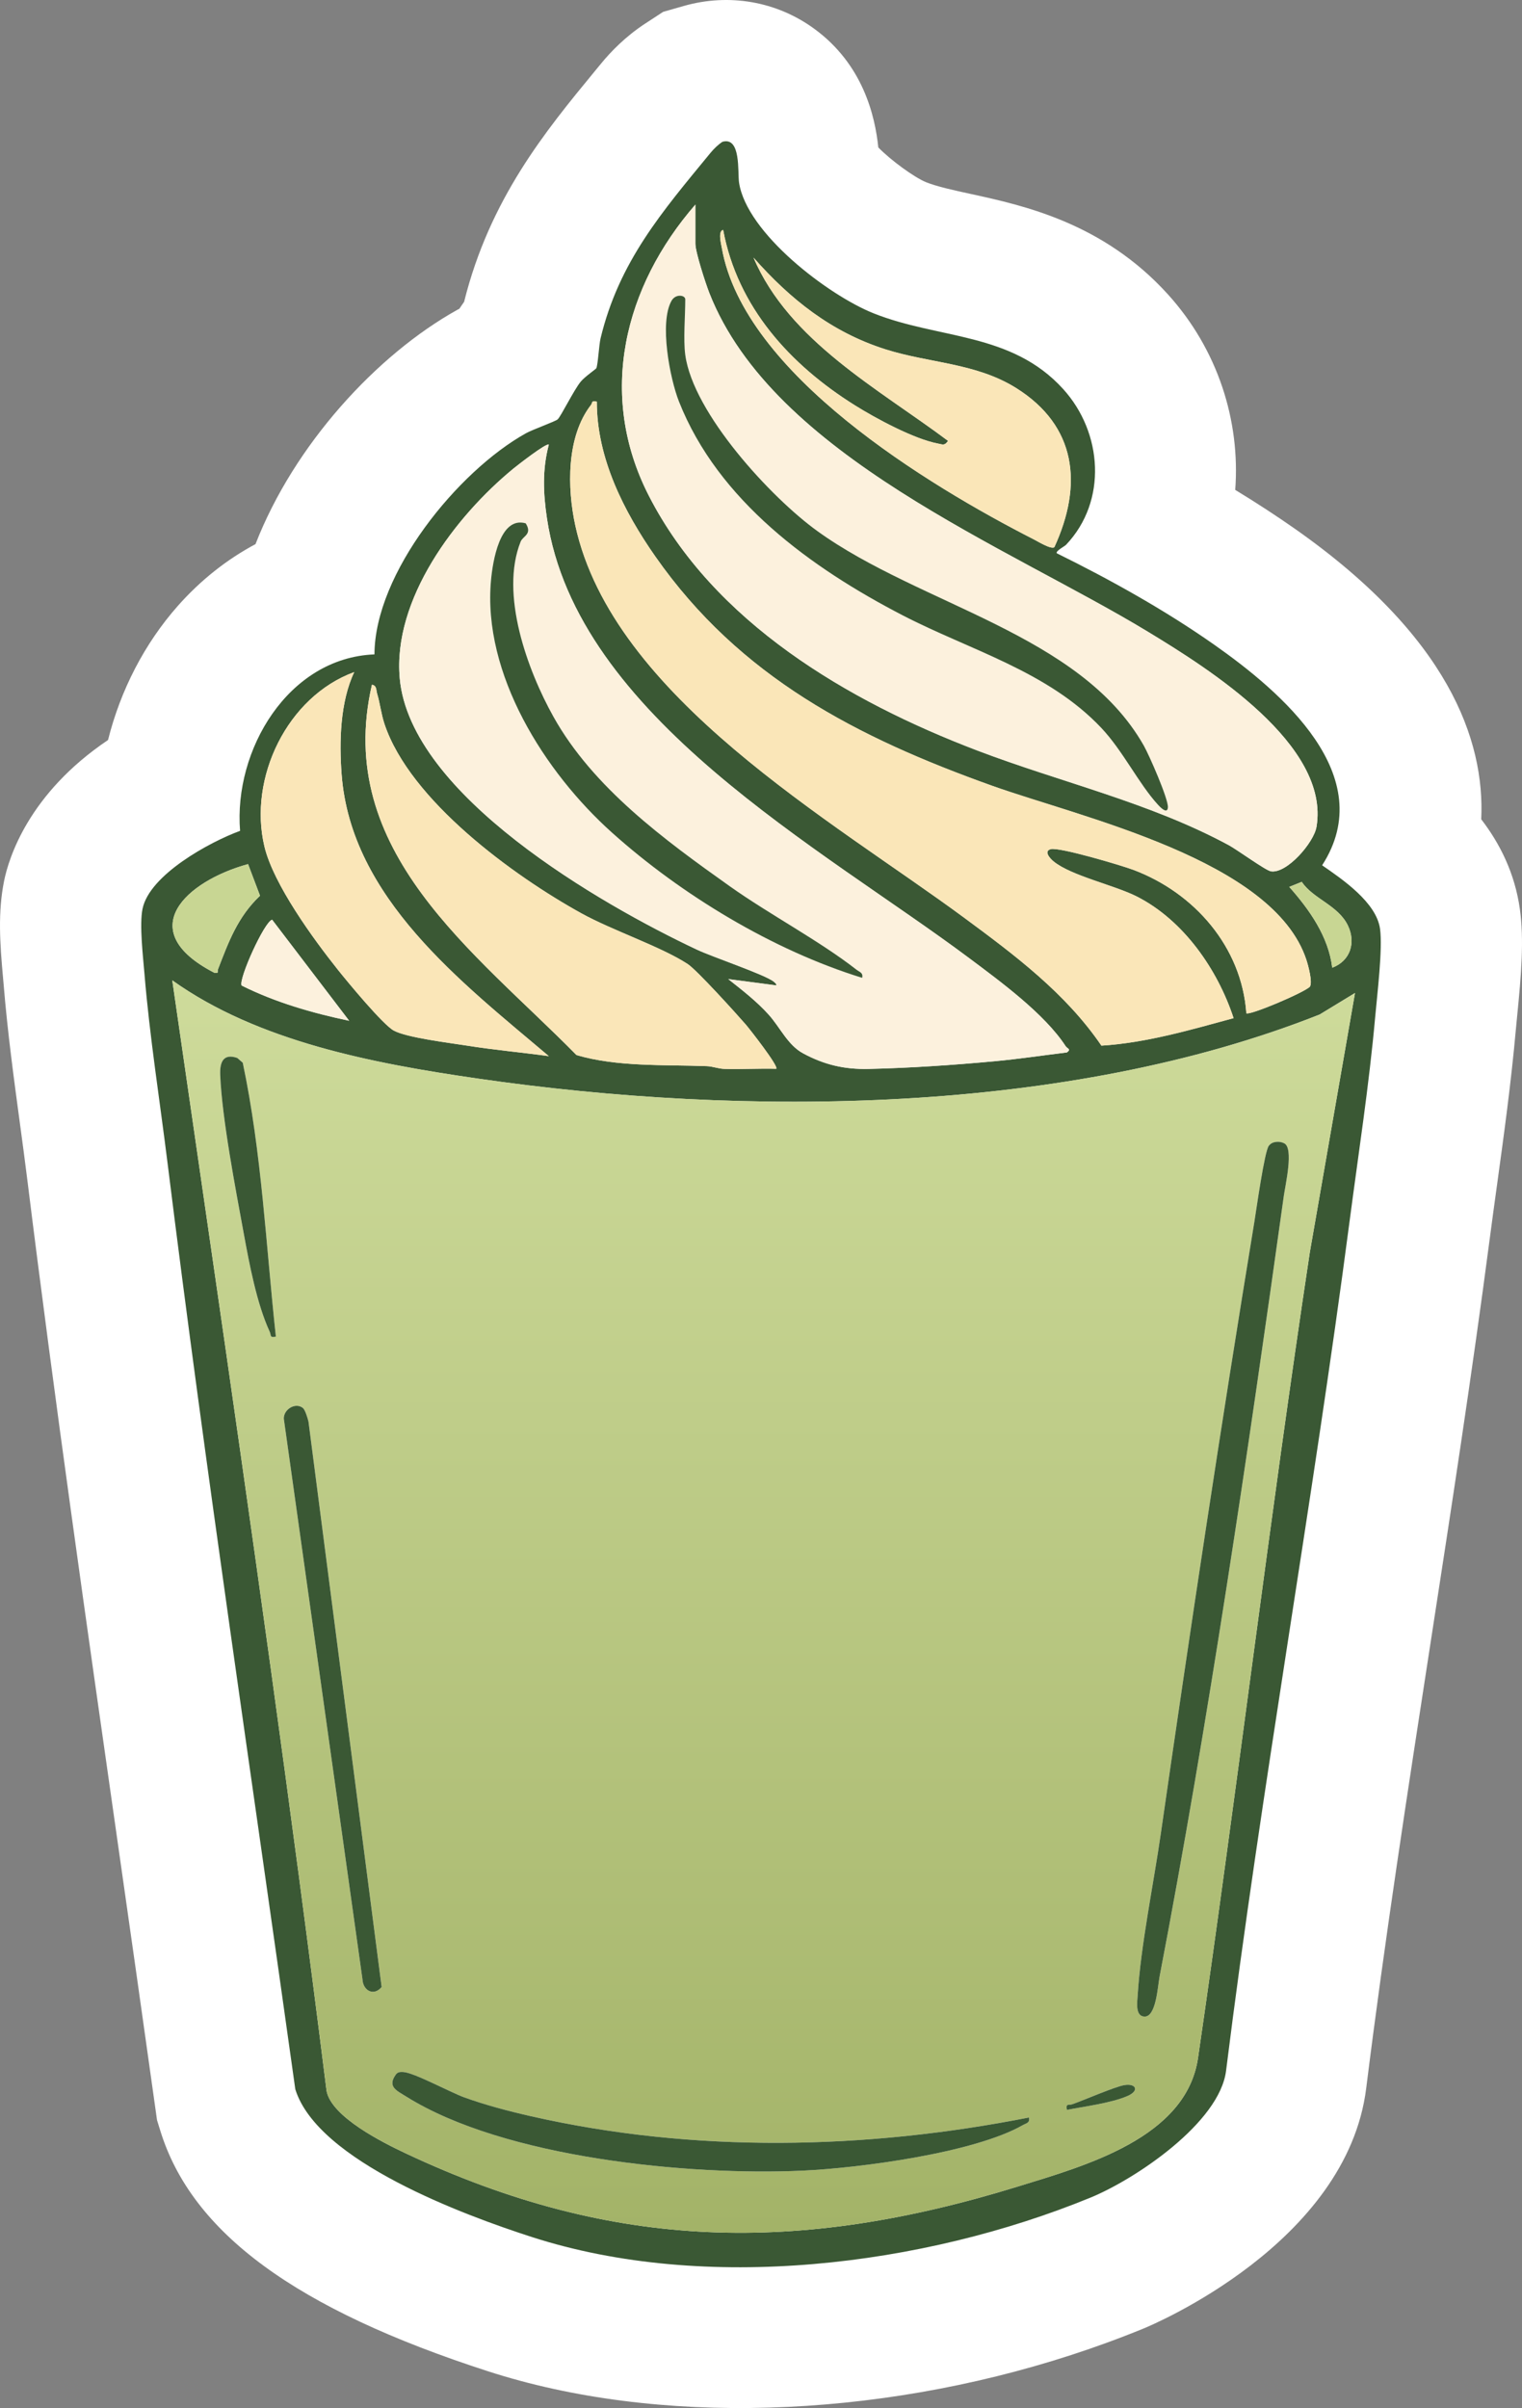
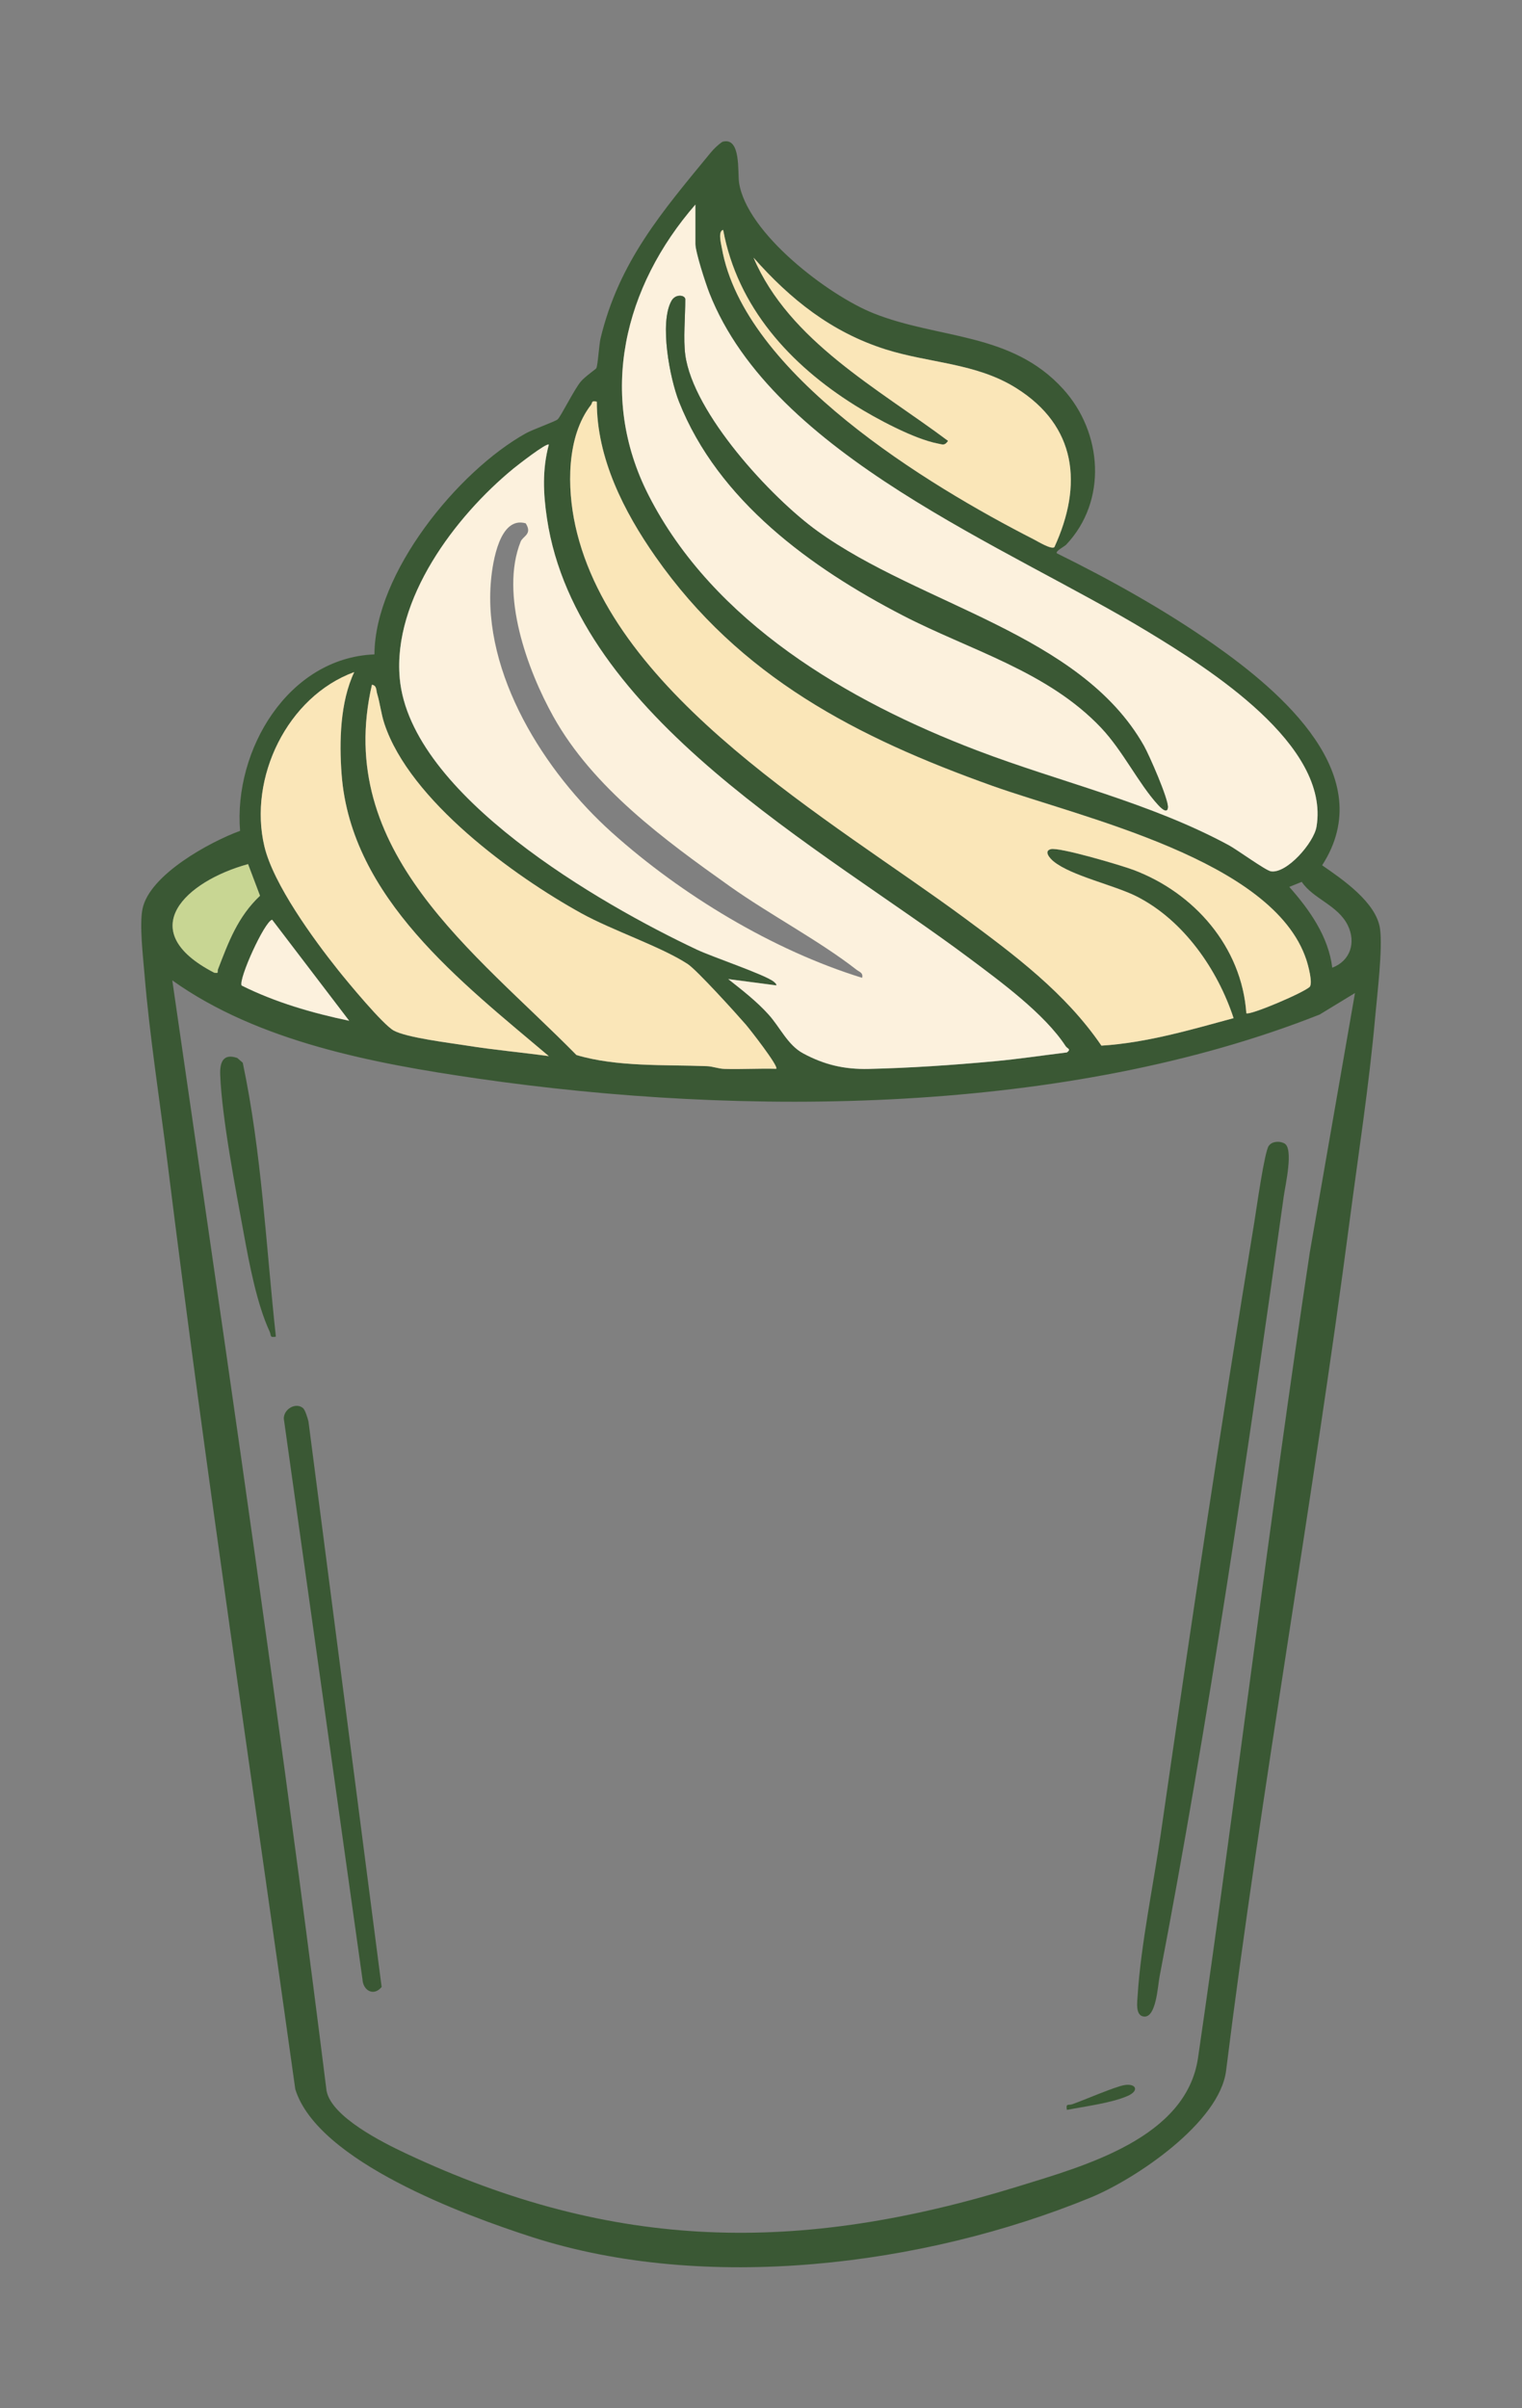
<svg xmlns="http://www.w3.org/2000/svg" viewBox="0 0 161.657 255.746" id="Layer_2">
  <rect x="0" y="0" width="161.657" height="255.746" fill="#808080" stroke="none" />
  <defs>
    <style>.cls-1{fill:#f1f1f1;}.cls-2{fill:#fcf1dd;}.cls-3{fill:url(#linear-gradient);}.cls-4{fill:#c8d693;}.cls-5{fill:#fff;}.cls-6{fill:#fae6b8;}.cls-7{fill:#3a5834;}</style>
    <linearGradient gradientUnits="userSpaceOnUse" gradientTransform="translate(-121.547 272.914)" y2="-168.795" x2="202.655" y1="-35.78" x1="202.655" id="linear-gradient">
      <stop stop-color="#a3b368" offset="0" />
      <stop stop-color="#cedb9b" offset="1" />
    </linearGradient>
  </defs>
  <g id="Layer_1-2">
-     <path d="M130.225,219.919c3.74-30.004,9.176-60.114,13.117-90.209.943-7.198,2.076-14.476,2.72-21.702.21-2.358.811-7.253.515-9.367-.392-2.802-3.984-5.248-6.15-6.742,6.141-9.51-4.351-18.43-11.457-23.424-5.202-3.656-11.037-6.911-16.726-9.714-.167-.222.831-.74.979-.896,4.412-4.646,3.89-11.926-.306-16.548-5.508-6.067-13.209-5.274-20.14-8.042-4.815-1.923-13.491-8.525-14.285-13.897-.16-1.08.228-4.885-1.759-4.318-.457.298-.92.748-1.264,1.167-5.136,6.253-9.723,11.55-11.686,19.716-.164.682-.283,2.871-.453,3.173-.054.095-1.236.908-1.658,1.426-.743.915-2.091,3.673-2.444,3.998-.238.219-2.661,1.082-3.36,1.471-7.249,4.035-16.065,14.858-16.099,23.489-9.174.366-14.964,10.165-14.273,18.741-3.224,1.18-9.627,4.668-10.363,8.29-.342,1.686.056,5.056.209,6.915.541,6.576,1.636,13.501,2.452,20.091,4.071,32.838,8.991,65.583,13.566,98.348,2.372,7.664,17.996,13.393,25.106,15.691,18.447,5.961,41.573,3.105,59.331-4.169,4.811-1.971,13.738-7.975,14.425-13.488Z" class="cls-1" />
-     <path d="M58.791,253.713c-2.383-.521-4.696-1.141-6.933-1.864-20.407-6.593-31.473-14.705-34.823-25.529l-.359-1.159-.168-1.201c-1.315-9.421-2.659-18.839-4.003-28.257-3.283-23.008-6.677-46.8-9.593-70.319-.25-2.02-.527-4.072-.806-6.136-.642-4.756-1.307-9.675-1.71-14.572l-.073-.829c-.336-3.678-.559-6.991.115-10.306.485-2.386,2.578-9.257,11.037-14.949,1.32-5.274,3.871-10.248,7.435-14.269,2.405-2.713,5.189-4.912,8.229-6.536,4.093-10.537,12.881-20.121,21.436-24.883.074-.041.148-.082.222-.121.16-.243.324-.485.497-.726,2.724-10.938,8.655-18.144,13.895-24.512l.69-.838c.95-1.156,2.521-2.814,4.653-4.205l1.903-1.244,2.186-.623c4.825-1.377,9.883-.492,13.873,2.427,5.154,3.768,6.441,9.197,6.795,12.598,1.347,1.381,3.815,3.17,5.06,3.688,1.172.468,2.93.855,4.778,1.255,5.591,1.222,14.019,3.058,20.895,10.63,5.334,5.876,7.728,13.471,7.176,20.796,2.27,1.381,4.406,2.774,6.397,4.172,16.198,11.387,20.13,22.36,19.731,30.81,1.957,2.542,3.567,5.691,4.107,9.553.454,3.251.148,6.944-.299,11.432-.05.504-.096.962-.13,1.345-.501,5.623-1.266,11.175-2.005,16.544-.266,1.929-.531,3.854-.782,5.774-1.877,14.332-4.112,28.816-6.273,42.823-2.399,15.548-4.879,31.625-6.833,47.294-2.057,16.499-22.744,25.153-23.624,25.513-20.253,8.296-43.592,10.597-62.695,6.425ZM45.745,216.425c1.943,1.424,6.607,4.057,15.336,6.878,13.525,4.371,32.768,2.888,49.033-3.776,1.616-.663,4.166-2.376,5.498-3.624,1.96-15.396,4.358-30.942,6.681-45.996,2.136-13.841,4.344-28.152,6.176-42.144.26-1.985.534-3.977.809-5.972.723-5.249,1.406-10.208,1.843-15.115.042-.473.098-1.036.16-1.656.029-.296.069-.691.111-1.13l-11.458-7.908,6.515-10.088c-.972-1.095-2.788-2.816-6.105-5.147-4.019-2.824-8.975-5.694-14.73-8.53l-3.209-1.582-6.052-8.046,1.095-6.472c.352-2.023,1.065-3.875,2.134-5.543-.933-.241-1.999-.471-2.848-.658-2.694-.579-6.032-1.316-9.522-2.709-2.015-.805-5.472-2.593-9.137-5.238-.288,1.374-.773,2.905-1.675,4.506-1.031,1.837-2.238,3.096-3.185,3.93-.95,1.695-1.952,3.444-3.829,5.172-2.132,1.963-4.256,2.821-6.129,3.576-.162.066-.326.131-.482.195-3.472,2.171-7.688,7.879-8.006,10.301l-.055,14.268-13.544.54c-.393.584-.794,1.685-.722,2.58l.916,11.37-10.711,3.921c-.105.038-.219.084-.34.136.342,4.051.941,8.482,1.52,12.769.293,2.173.585,4.334.848,6.46,2.882,23.246,6.256,46.899,9.52,69.773,1.187,8.32,2.374,16.639,3.541,24.96ZM115.343,218.04c-.001.008-.002.017-.003.024h0c.001-.008.002-.017.003-.024Z" class="cls-5" />
+     <path d="M130.225,219.919Z" class="cls-1" />
    <path d="M113.224,57.865c-.148.156-1.147.673-.979.896,5.69,2.803,11.525,6.058,16.726,9.714,7.106,4.994,17.598,13.914,11.457,23.424,2.166,1.495,5.758,3.94,6.15,6.742.296,2.114-.305,7.009-.515,9.367-.644,7.226-1.777,14.505-2.72,21.702-3.941,30.095-9.377,60.204-13.117,90.208-.687,5.513-9.613,11.518-14.425,13.489-17.758,7.274-40.883,10.13-59.331,4.169-7.11-2.297-22.734-8.027-25.106-15.691-4.575-32.766-9.495-65.51-13.566-98.348-.817-6.59-1.912-13.516-2.452-20.091-.153-1.86-.552-5.23-.209-6.916.736-3.622,7.139-7.11,10.362-8.29-.691-8.575,5.099-18.375,14.273-18.741.034-8.631,8.849-19.454,16.099-23.489.699-.389,3.122-1.252,3.36-1.471.353-.325,1.7-3.083,2.444-3.998.421-.518,1.604-1.331,1.658-1.426.17-.302.289-2.491.453-3.173,1.963-8.166,6.549-13.463,11.686-19.716.344-.418.807-.869,1.264-1.167,1.987-.567,1.599,3.238,1.759,4.318.794,5.372,9.47,11.974,14.285,13.897,6.931,2.768,14.632,1.975,20.14,8.042,4.196,4.622,4.718,11.902.306,16.548ZM73.86,21.729c-7.574,8.712-10.425,20.172-4.971,30.868,6.889,13.51,21.198,21.884,34.896,27.105,8.9,3.392,18.288,5.502,26.718,10.054.907.49,3.923,2.693,4.483,2.782,1.689.271,4.558-3.038,4.842-4.719,1.476-8.719-11.497-16.829-17.838-20.683-14.945-9.084-39.855-18.719-46.649-36.018-.395-1.006-1.481-4.336-1.481-5.229l0-4.16ZM80.036,27.365c3.781,8.858,13.253,13.91,20.66,19.457-.372.54-.557.385-1.082.285-2.532-.48-6.588-2.665-8.822-4.065-6.869-4.304-12.461-10.425-13.984-18.628-.573.126-.215,1.49-.145,1.891,2.332,13.402,21.931,25.258,33.158,30.989.385.197,1.829,1.084,2.165.82,3.044-6.618,2.379-12.872-4.062-16.905-4.268-2.672-9.218-2.629-13.876-4.108-5.73-1.819-10.098-5.305-14.013-9.737ZM63.39,42.663c-.618-.154-.441.115-.614.337-2.63,3.379-2.539,8.839-1.669,12.814,3.986,18.217,27.301,31.314,41.291,41.644,5.376,3.97,10.779,8.006,14.589,13.594,4.783-.3,9.446-1.675,14.038-2.921-1.689-5.155-5.308-10.391-10.277-12.917-2.386-1.213-7.016-2.206-8.866-3.749-.367-.306-1.053-1.071-.276-1.281.893-.241,7.474,1.712,8.759,2.193,6.482,2.425,11.524,8.189,12.014,15.23.266.295,6.081-2.159,6.739-2.808.33-.438-.167-2.273-.372-2.889-3.524-10.597-23.878-15.069-33.35-18.452-14.387-5.139-26.817-11.54-35.779-24.343-3.356-4.793-6.235-10.466-6.225-16.454ZM58.29,47.226c-.227-.235-3.387,2.237-3.761,2.544-6.187,5.08-12.827,13.885-12.071,22.275,1.117,12.386,21.345,24.005,31.573,28.816,1.676.788,7.191,2.636,8.149,3.393.125.099.362.332.268.4l-5.099-.669c1.495,1.181,3.007,2.348,4.286,3.766,1.23,1.362,2.026,3.235,3.664,4.12,2.265,1.223,4.396,1.714,6.959,1.656,4.404-.1,9.017-.413,13.407-.819,2.55-.236,5.113-.623,7.656-.933.488-.366.046-.385-.141-.673-2.23-3.428-6.94-6.873-10.247-9.347-15.582-11.654-41.685-25.611-44.837-46.686-.402-2.69-.508-5.184.194-7.841ZM37.623,71.38c-7.117,2.604-11.273,11.256-9.537,18.524.957,4.008,5.207,9.838,7.821,13.114,1.035,1.297,4.747,5.789,5.913,6.433,1.381.762,5.994,1.313,7.793,1.602,2.877.46,5.796.717,8.679,1.116-9.231-7.818-21.016-16.787-22.007-29.924-.262-3.478-.162-7.693,1.339-10.863ZM82.448,113.511c.287-.251-2.859-4.263-3.227-4.688-1.014-1.17-5.205-5.8-6.178-6.437-2.81-1.84-7.989-3.563-11.268-5.373-7.271-4.013-18.236-12.012-20.94-20.125-.353-1.058-.468-2.186-.785-3.241-.108-.36-.022-.834-.545-.928-4.086,17.709,10.948,28.375,21.724,39.332,4.304,1.277,9.327,1.008,13.85,1.181.635.024,1.222.273,1.857.291,1.833.052,3.681-.06,5.512-.012ZM26.347,91.774c-6.576,1.802-12.284,7.033-3.604,11.526.556.113.305-.084.41-.358,1.129-2.929,2.098-5.575,4.463-7.81l-1.269-3.359ZM141.503,102.776c1.932-.732,2.529-2.674,1.661-4.48-1.039-2.162-3.708-2.836-4.898-4.638l-1.327.535c2.147,2.422,4.166,5.274,4.564,8.583ZM37.086,108.41l-8.182-10.73c-.817.187-3.605,6.355-3.236,6.989,3.578,1.788,7.515,2.924,11.418,3.741ZM143.918,105.464l-3.752,2.284c-26.854,10.636-61.029,10.918-89.48,6.793-10.978-1.592-23.261-3.903-32.387-10.422l4.056,28.012c4.327,29.875,8.581,59.906,12.329,89.923.519,2.772,5.953,5.486,8.395,6.636,22.172,10.439,41.793,10.702,65.076,3.514,7.069-2.183,17.85-5.133,19.092-13.653,4.149-28.464,7.578-57.111,11.872-85.549l4.798-27.539Z" class="cls-7" />
-     <path d="M143.918,105.464l-4.798,27.539c-4.294,28.438-7.723,57.085-11.872,85.549-1.242,8.52-12.023,11.47-19.092,13.653-23.283,7.189-42.904,6.925-65.076-3.514-2.441-1.149-7.876-3.864-8.395-6.636-3.748-30.017-8.002-60.049-12.329-89.923l-4.056-28.012c9.126,6.519,21.409,8.83,32.387,10.422,28.451,4.125,62.626,3.843,89.48-6.793l3.752-2.284ZM29.3,141.958c-1.055-9.69-1.504-19.56-3.517-29.087l-.58-.508c-1.499-.517-1.87.452-1.815,1.808.189,4.624,1.634,12.106,2.502,16.842.591,3.227,1.387,7.463,2.75,10.413.186.403-.038.662.659.533ZM135.249,121.339c-.201.061-.346.18-.478.339-.465.56-1.334,6.828-1.545,8.115-3.55,21.585-6.815,43.293-9.932,64.946-.773,5.371-2.129,11.862-2.456,17.133-.046.746-.281,2.207.669,2.296,1.296.121,1.452-3.188,1.658-4.262,5.168-26.922,9.397-55.689,13.192-82.887.162-1.158,1.076-5.08.047-5.594-.365-.181-.767-.205-1.155-.087ZM32.182,149.544c-.786-.647-2.056.125-2.037,1.124l8.353,59.522c.052,1.237,1.21,1.86,2.038.837l-7.77-60.051c-.082-.346-.354-1.244-.583-1.432ZM109.29,224.888c-17.348,3.425-35.569,3.799-52.881-.133-2.397-.544-4.803-1.174-7.115-2.011-1.471-.532-5.339-2.637-6.469-2.686-.311-.013-.57-.015-.776.26-.956,1.316.1,1.725,1.13,2.368,10.416,6.507,29.99,8.404,42.1,7.847,6.032-.278,18.178-1.878,23.352-4.831.365-.208.781-.221.659-.814ZM113.319,224.08c1.888-.365,4.719-.725,6.44-1.475,1.296-.564.893-1.365-.337-1.156-1.028.174-4.205,1.564-5.516,2.026-.433.153-.717-.139-.587.605Z" class="cls-3" />
    <path d="M73.86,21.729l-0,4.16c-0.0.892,1.086,4.222,1.481,5.229,6.794,17.299,31.704,26.934,46.649,36.018,6.341,3.854,19.314,11.965,17.838,20.683-.285,1.681-3.153,4.99-4.842,4.719-.56-.09-3.576-2.292-4.483-2.782-8.43-4.551-17.818-6.661-26.718-10.054-13.697-5.221-28.007-13.595-34.896-27.105-5.454-10.696-2.603-22.156,4.971-30.868ZM72.786,37.697c-.221-1.638 0-4.145 0-5.904 0-.452-1.02-.627-1.46.15-1.315,2.321-.179,8.255.794,10.714,4.167,10.528,14.044,17.66,23.745,22.688,7.145,3.703,15.394,5.928,21.081,11.933,2.333,2.463,3.979,5.925,6.042,8.183.147.161,1.008,1.112,1.059.279.054-.882-1.986-5.541-2.563-6.558-6.761-11.909-23.724-14.88-34.664-22.774-4.948-3.571-13.196-12.525-14.033-18.711Z" class="cls-2" />
    <path d="M58.29,47.226c-.701,2.657-.596,5.151-.194,7.841,3.153,21.075,29.256,35.032,44.837,46.686,3.307,2.474,8.017,5.919,10.247,9.347.187.287.629.307.141.673-2.544.31-5.106.697-7.656.933-4.39.407-9.003.719-13.407.819-2.563.058-4.694-.433-6.959-1.656-1.638-.884-2.434-2.757-3.664-4.12-1.28-1.418-2.791-2.585-4.286-3.766l5.099.669c.094-.068-.143-.301-.268-.4-.958-.757-6.473-2.604-8.149-3.393-10.229-4.811-30.456-16.43-31.573-28.816-.756-8.39,5.884-17.195,12.071-22.275.374-.307,3.533-2.779,3.761-2.544ZM55.838,55.58c-2.766-.794-3.507,4.098-3.686,6.037-.923,9.973,5.712,20.41,12.846,26.807,7.381,6.618,17.109,12.508,26.576,15.427.12-.554-.282-.61-.608-.865-3.931-3.072-9.233-5.862-13.433-8.845-6.941-4.929-14.538-10.474-18.751-18.02-2.769-4.959-5.707-13.017-3.484-18.595.241-.605,1.277-.778.54-1.946Z" class="cls-2" />
    <path d="M63.39,42.663c-.01,5.988,2.869,11.66,6.225,16.454,8.962,12.802,21.392,19.204,35.779,24.343,9.472,3.383,29.826,7.855,33.35,18.452.205.616.701,2.451.372,2.889-.659.649-6.473,3.102-6.739,2.808-.489-7.041-5.531-12.804-12.014-15.23-1.284-.48-7.866-2.434-8.759-2.193-.777.21-.091.975.276,1.281,1.851,1.542,6.48,2.536,8.866,3.749,4.969,2.526,8.588,7.762,10.277,12.917-4.592,1.247-9.254,2.621-14.038,2.921-3.81-5.589-9.213-9.625-14.589-13.594-13.99-10.33-37.305-23.427-41.291-41.644-.87-3.976-.961-9.436,1.669-12.814.173-.222-.004-.492.614-.337Z" class="cls-6" />
    <path d="M82.448,113.511c-1.832-.047-3.679.064-5.512.012-.635-.018-1.221-.266-1.857-.291-4.523-.173-9.546.096-13.85-1.181-10.776-10.957-25.81-21.622-21.724-39.332.524.094.437.568.545.928.317,1.055.432,2.183.785,3.241,2.704,8.112,13.669,16.112,20.94,20.125,3.279,1.81,8.458,3.533,11.268,5.373.973.637,5.164,5.266,6.178,6.437.368.424,3.514,4.437,3.227,4.688Z" class="cls-6" />
    <path d="M37.623,71.38c-1.501,3.17-1.601,7.385-1.339,10.863.991,13.138,12.776,22.106,22.007,29.924-2.883-.399-5.802-.655-8.679-1.116-1.799-.288-6.412-.84-7.793-1.602-1.167-.644-4.879-5.136-5.913-6.433-2.613-3.275-6.863-9.106-7.821-13.114-1.736-7.268,2.42-15.92,9.537-18.524Z" class="cls-6" />
    <path d="M80.036,27.365c3.916,4.433,8.284,7.919,14.013,9.737,4.658,1.478,9.608,1.435,13.876,4.108,6.441,4.033,7.106,10.286,4.062,16.905-.336.264-1.78-.624-2.165-.82-11.227-5.731-30.826-17.587-33.158-30.989-.07-.401-.428-1.764.145-1.891,1.523,8.203,7.114,14.324,13.984,18.628,2.234,1.4,6.29,3.585,8.822,4.065.524.099.71.254,1.082-.285-7.407-5.547-16.879-10.599-20.66-19.457Z" class="cls-6" />
    <path d="M26.347,91.774l1.269,3.359c-2.365,2.235-3.334,4.881-4.463,7.81-.106.274.146.471-.41.358-8.68-4.494-2.972-9.725,3.604-11.526Z" class="cls-4" />
    <path d="M37.086,108.41c-3.903-.817-7.841-1.953-11.418-3.741-.369-.634,2.419-6.802,3.236-6.989l8.182,10.73Z" class="cls-2" />
-     <path d="M141.503,102.776c-.398-3.309-2.417-6.161-4.564-8.583l1.327-.535c1.19,1.802,3.859,2.477,4.898,4.638.868,1.806.271,3.748-1.661,4.48Z" class="cls-4" />
    <path d="M135.249,121.339c.388-.118.79-.094,1.155.087,1.029.513.115,4.435-.047,5.594-3.796,27.198-8.024,55.965-13.192,82.887-.206,1.074-.362,4.383-1.658,4.262-.949-.089-.715-1.55-.669-2.296.327-5.271,1.683-11.762,2.456-17.133,3.117-21.653,6.381-43.361,9.932-64.946.212-1.287,1.081-7.555,1.545-8.115.132-.159.276-.278.478-.339Z" class="cls-7" />
-     <path d="M109.29,224.888c.122.593-.294.606-.659.814-5.174,2.953-17.321,4.554-23.352,4.831-12.11.557-31.684-1.34-42.1-7.847-1.029-.643-2.086-1.051-1.13-2.368.206-.275.465-.274.776-.26,1.13.049,4.999,2.154,6.469,2.686,2.312.837,4.718,1.466,7.115,2.011,17.312,3.932,35.532,3.558,52.881.133Z" class="cls-7" />
    <path d="M32.182,149.544c.229.189.501,1.086.583,1.432l7.77,60.051c-.828,1.022-1.986.4-2.038-.837l-8.353-59.522c-.019-.999,1.251-1.771,2.037-1.124Z" class="cls-7" />
    <path d="M29.3,141.958c-.698.129-.473-.13-.659-.533-1.363-2.95-2.159-7.186-2.75-10.413-.868-4.736-2.313-12.218-2.502-16.842-.055-1.356.316-2.325,1.815-1.808l.58.508c2.013,9.528,2.462,19.397,3.517,29.087Z" class="cls-7" />
    <path d="M113.319,224.08c-.13-.744.155-.452.587-.605,1.311-.462,4.488-1.852,5.516-2.026,1.23-.209,1.633.592.337,1.156-1.722.75-4.552,1.11-6.44,1.475Z" class="cls-7" />
    <path d="M72.786,37.697c.837,6.187,9.084,15.141,14.033,18.711,10.941,7.894,27.904,10.864,34.664,22.774.577,1.016,2.617,5.676,2.563,6.558-.051.833-.912-.118-1.059-.279-2.063-2.257-3.709-5.72-6.042-8.183-5.687-6.005-13.936-8.23-21.081-11.933-9.701-5.028-19.578-12.16-23.745-22.688-.973-2.459-2.109-8.393-.794-10.714.44-.777,1.46-.603,1.46-.15-0,1.759-.221,4.266-0,5.904Z" class="cls-7" />
-     <path d="M55.838,55.58c.736,1.168-.299,1.341-.54,1.946-2.223,5.578.716,13.635,3.484,18.595,4.213,7.546,11.81,13.091,18.751,18.02,4.2,2.982,9.502,5.773,13.433,8.845.327.255.729.311.608.865-9.467-2.919-19.195-8.809-26.576-15.427-7.134-6.396-13.769-16.834-12.846-26.807.179-1.938.92-6.831,3.686-6.037Z" class="cls-7" />
  </g>
</svg>